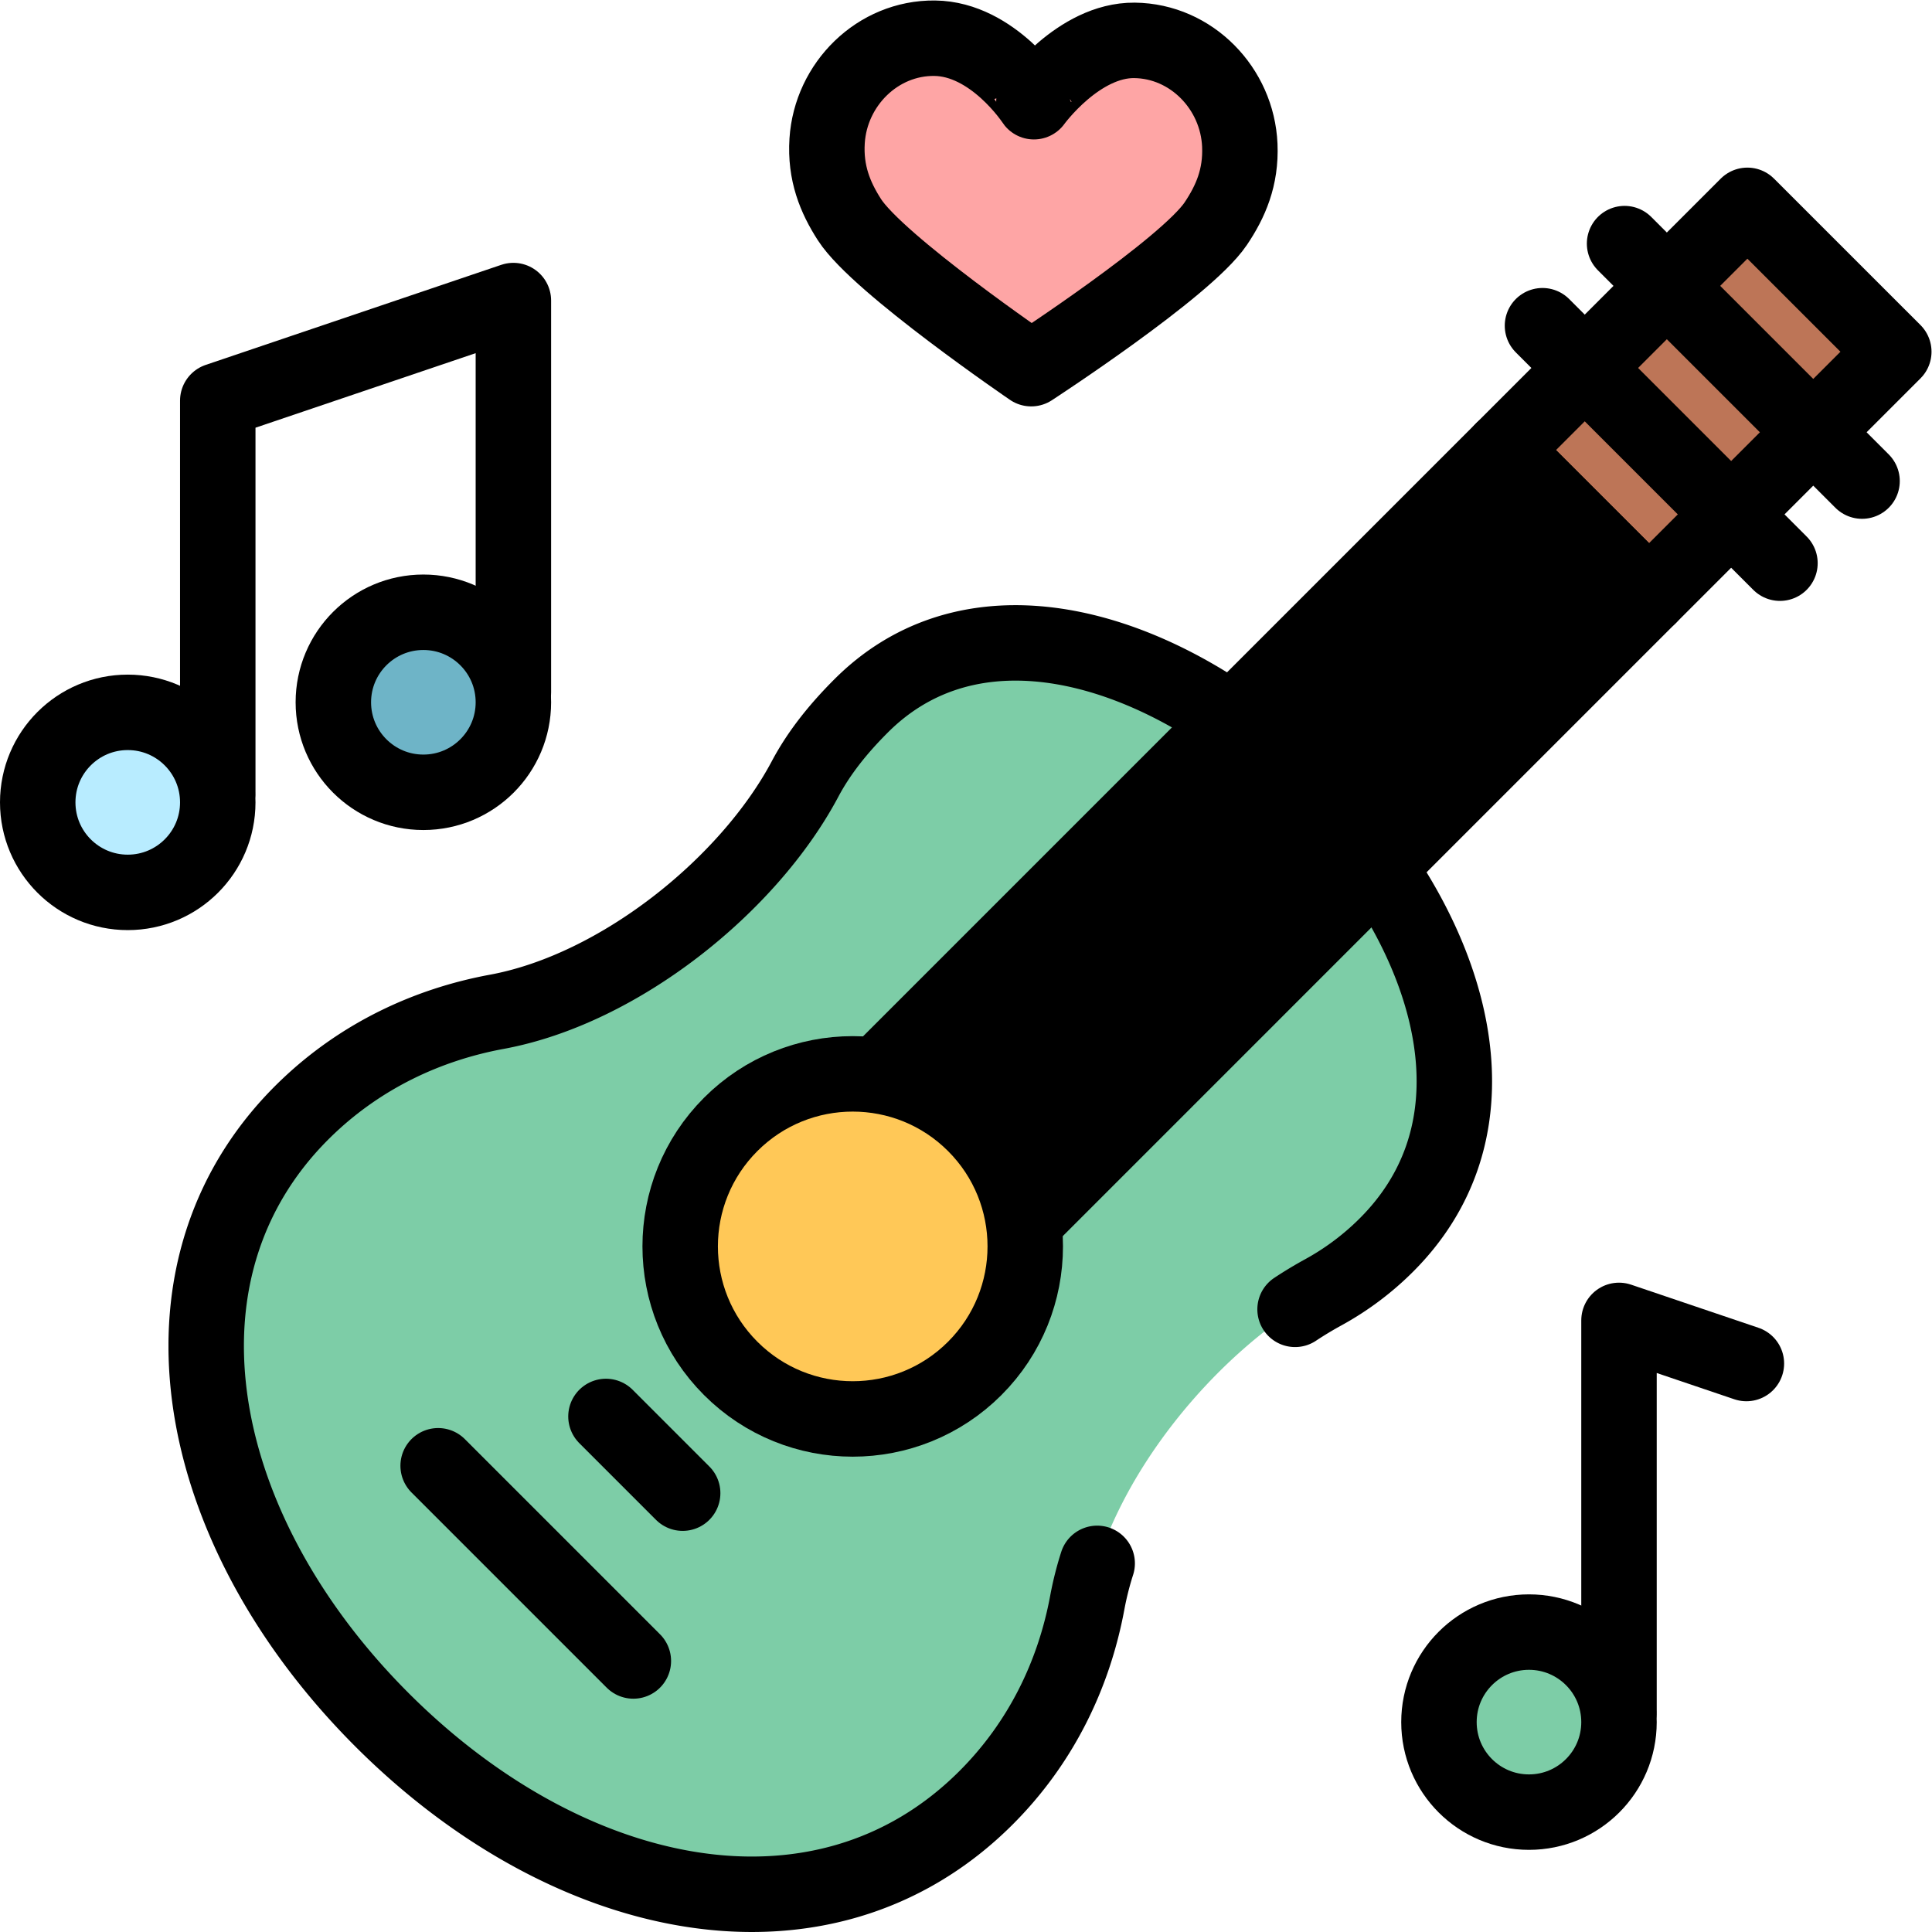
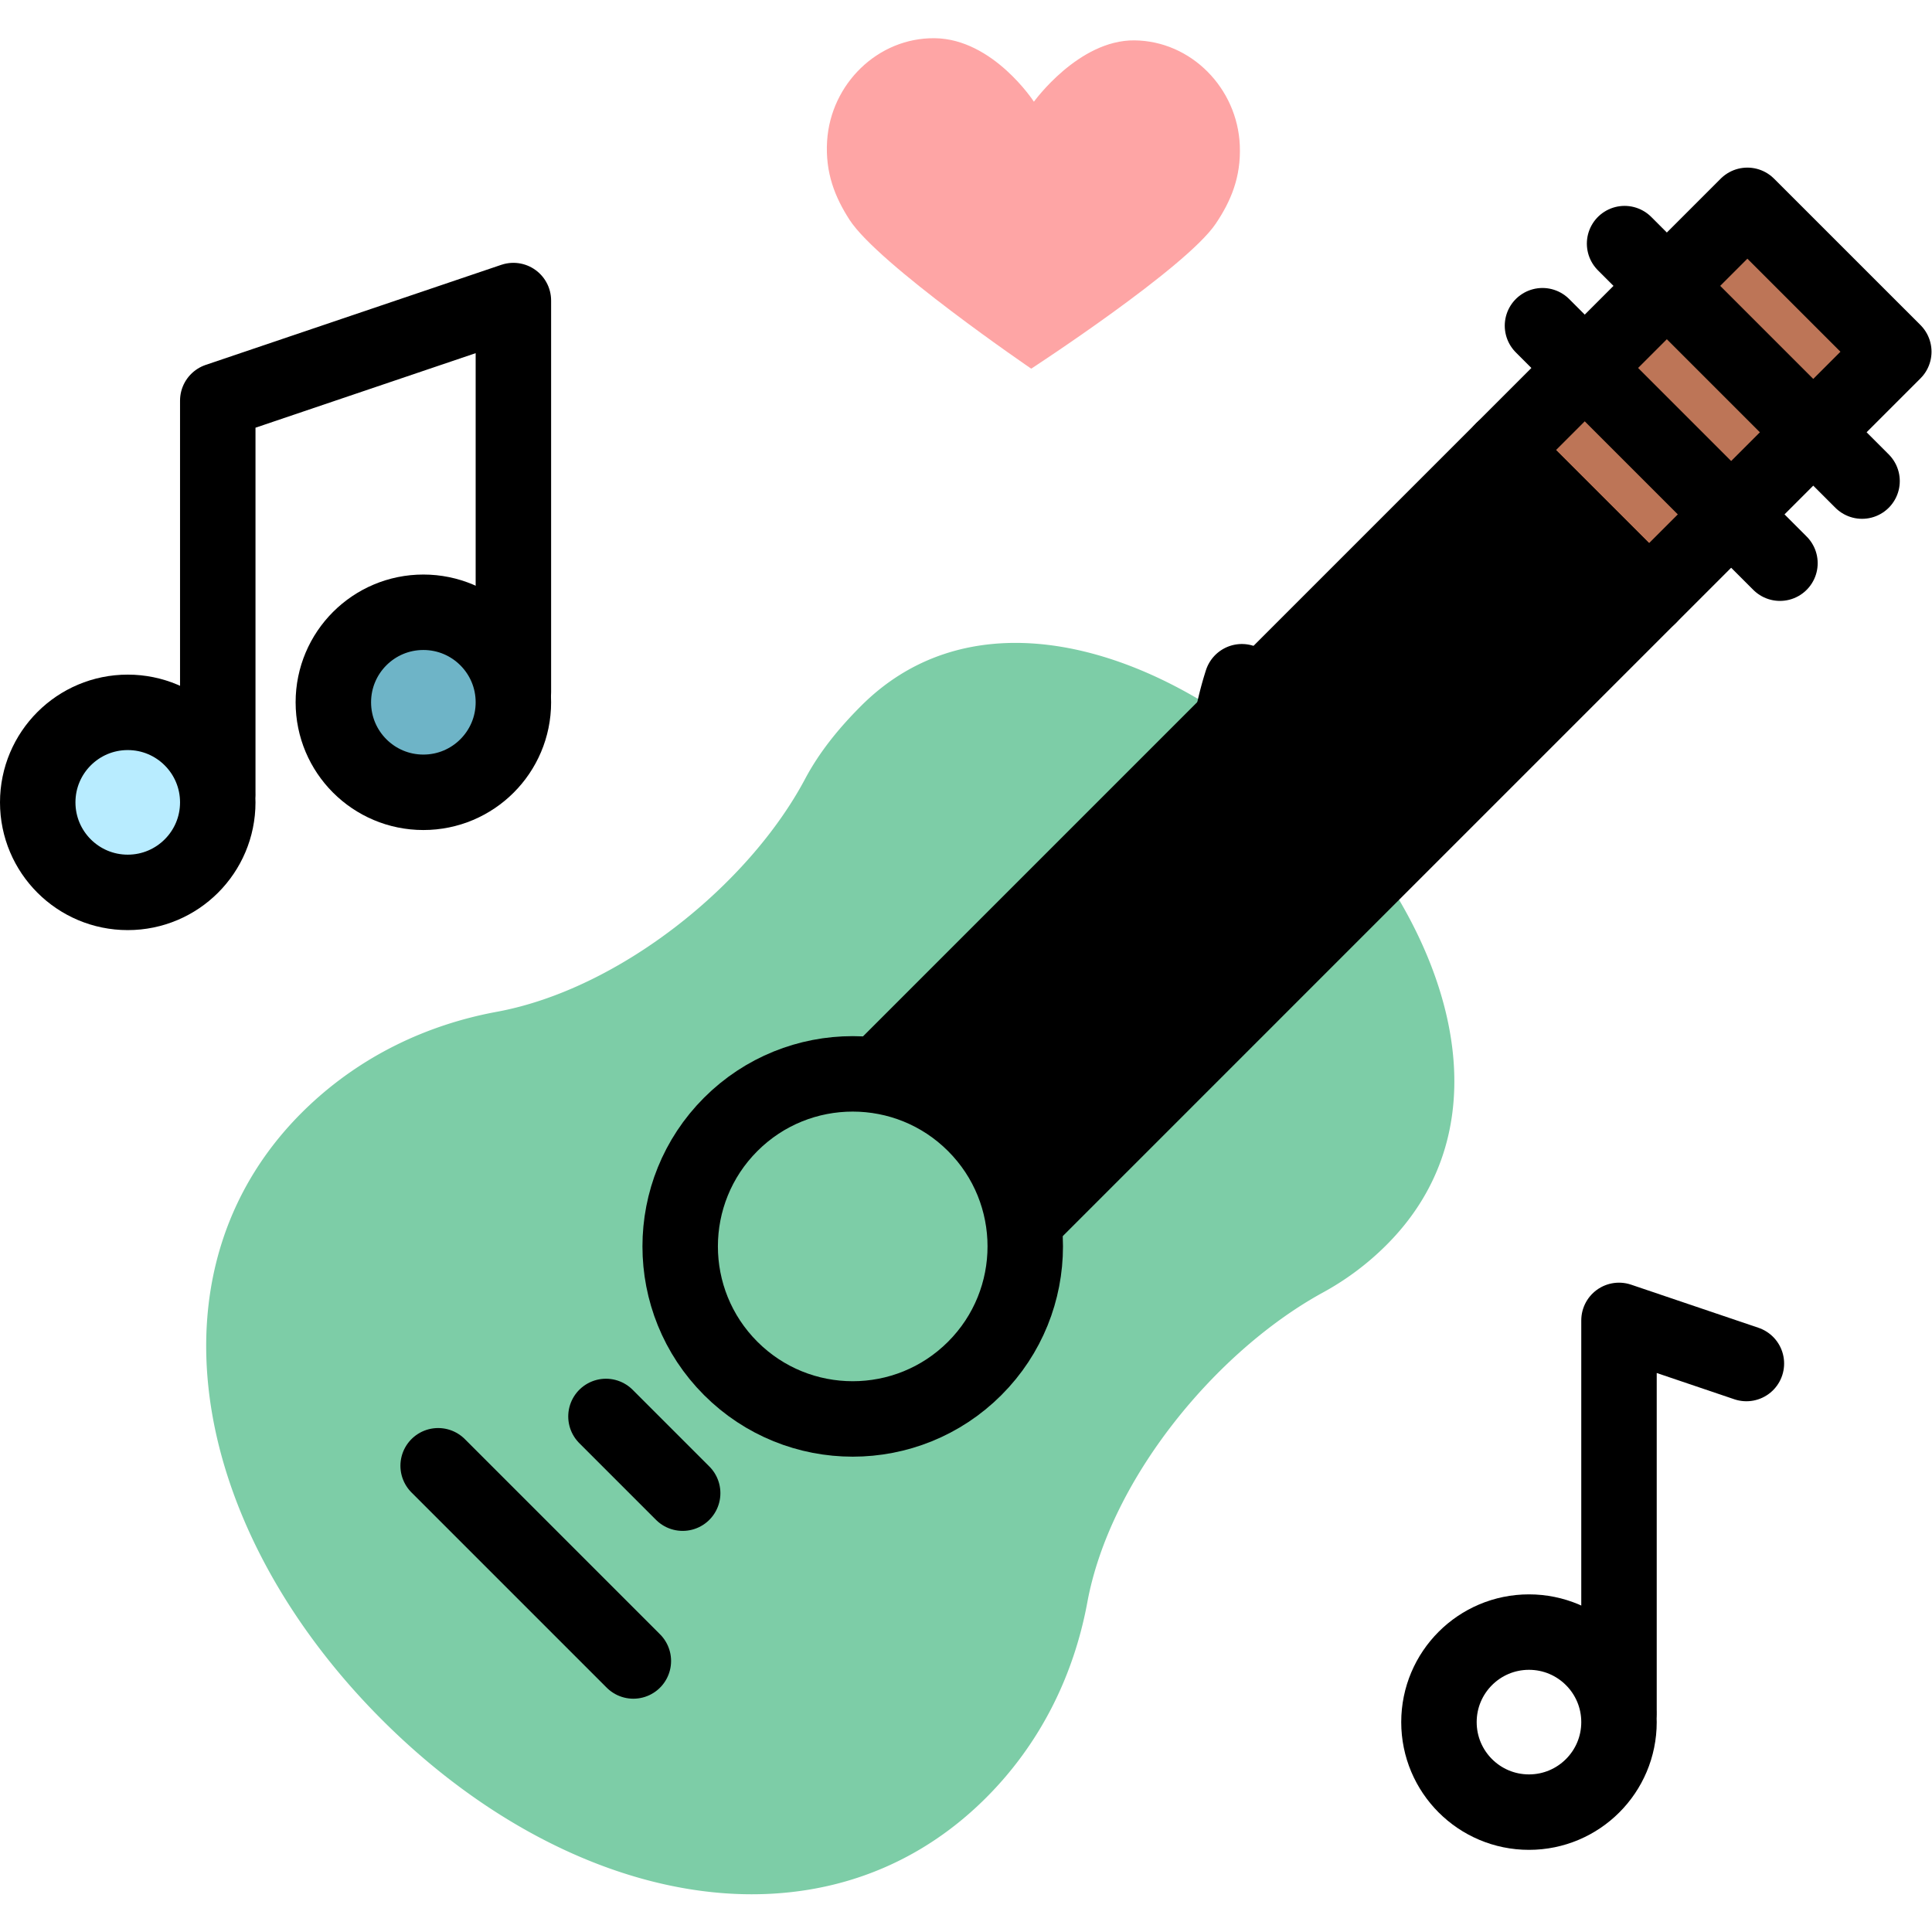
<svg xmlns="http://www.w3.org/2000/svg" width="512" height="512" viewBox="0 0 682.667 682.667" xml:space="preserve">
  <defs>
    <clipPath id="a" clipPathUnits="userSpaceOnUse">
      <path d="M0 512h512V0H0Z" data-original="#000000" />
    </clipPath>
  </defs>
  <g clip-path="url(#a)" transform="matrix(1.333 0 0 -1.333 0 682.667)">
    <path d="M0 0c-32.707 22.76-71.977 30.273-98.313 3.935-5.936-5.931-11.081-12.269-14.858-19.376-14.979-28.176-49.262-55.73-81.71-61.718-18.612-3.437-35.872-11.715-49.893-24.977-44.137-41.765-31.797-110.27 17.859-161.088 50.111-51.276 118.525-65.467 161.746-22.25 14.338 14.342 23.221 32.322 26.816 51.775 6.053 32.76 34.248 66.704 62.49 82.148a73.8 73.8 0 0 1 16.821 12.598c27.733 27.734 20.5 67.31-2.186 100.11" style="fill-opacity:1;fill-rule:nonzero;stroke:none" transform="translate(326.577 321.084)" fill="#7dcda7" data-original="#ec9271" />
-     <path d="M0 0a104 104 0 0 0 7.418 4.479A73.8 73.8 0 0 1 24.24 17.078c27.733 27.733 20.5 67.309-2.186 100.11" style="stroke-width:20;stroke-linecap:round;stroke-linejoin:round;stroke-miterlimit:10;stroke-dasharray:none;stroke-opacity:1" transform="translate(343.295 165.054)" fill="none" stroke="#000" stroke-width="20" stroke-linecap="round" stroke-linejoin="round" stroke-miterlimit="10" data-original="#000000" />
-     <path d="M0 0c-32.707 22.76-71.977 30.273-98.313 3.935-5.936-5.931-11.081-12.269-14.858-19.376-14.979-28.176-49.262-55.73-81.71-61.718-18.612-3.437-35.872-11.715-49.893-24.977-44.137-41.765-31.797-110.27 17.859-161.088 50.111-51.276 118.525-65.467 161.746-22.25 14.338 14.342 23.221 32.322 26.816 51.775a85 85 0 0 0 2.612 10.33" style="stroke-width:20;stroke-linecap:round;stroke-linejoin:round;stroke-miterlimit:10;stroke-dasharray:none;stroke-opacity:1" transform="translate(326.577 321.084)" fill="none" stroke="#000" stroke-width="20" stroke-linecap="round" stroke-linejoin="round" stroke-miterlimit="10" data-original="#000000" />
+     <path d="M0 0a85 85 0 0 0 2.612 10.33" style="stroke-width:20;stroke-linecap:round;stroke-linejoin:round;stroke-miterlimit:10;stroke-dasharray:none;stroke-opacity:1" transform="translate(326.577 321.084)" fill="none" stroke="#000" stroke-width="20" stroke-linecap="round" stroke-linejoin="round" stroke-miterlimit="10" data-original="#000000" />
    <path d="m0 0 64.869 64.873 38.812-38.804-64.873-64.877Z" style="fill-opacity:1;fill-rule:nonzero;stroke:none" transform="translate(398.32 392.825)" fill="#bd7557" data-original="#bd7557" />
    <path d="m0 0 64.869 64.873 38.812-38.804-64.873-64.877Z" style="stroke-width:20;stroke-linecap:round;stroke-linejoin:round;stroke-miterlimit:10;stroke-dasharray:none;stroke-opacity:1" transform="translate(398.32 392.825)" fill="none" stroke="#000" stroke-width="20" stroke-linecap="round" stroke-linejoin="round" stroke-miterlimit="10" data-original="#000000" />
    <path d="m0 0 .612-.612 163.361 163.365-38.811 38.803L-38.195 38.195l.61-.61" style="fill-opacity:1;fill-rule:nonzero;stroke:#000;stroke-width:20;stroke-linecap:round;stroke-linejoin:round;stroke-miterlimit:10;stroke-dasharray:none;stroke-opacity:1" transform="translate(273.152 191.267)" data-original="#000000" />
    <path d="m0 0 51.745-51.745" style="stroke-width:20;stroke-linecap:round;stroke-linejoin:round;stroke-miterlimit:10;stroke-dasharray:none;stroke-opacity:1" transform="translate(116.143 123.587)" fill="none" stroke="#000" stroke-width="20" stroke-linecap="round" stroke-linejoin="round" stroke-miterlimit="10" data-original="#000000" />
    <path d="m0 0 62.949-62.949" style="stroke-width:20;stroke-linecap:round;stroke-linejoin:round;stroke-miterlimit:10;stroke-dasharray:none;stroke-opacity:1" transform="translate(430.638 447.553)" fill="none" stroke="#000" stroke-width="20" stroke-linecap="round" stroke-linejoin="round" stroke-miterlimit="10" data-original="#000000" />
    <path d="m0 0 62.949-62.949" style="stroke-width:20;stroke-linecap:round;stroke-linejoin:round;stroke-miterlimit:10;stroke-dasharray:none;stroke-opacity:1" transform="translate(408.876 425.791)" fill="none" stroke="#000" stroke-width="20" stroke-linecap="round" stroke-linejoin="round" stroke-miterlimit="10" data-original="#000000" />
    <path d="m0 0 20.333-20.333" style="stroke-width:20;stroke-linecap:round;stroke-linejoin:round;stroke-miterlimit:10;stroke-dasharray:none;stroke-opacity:1" transform="translate(160.626 136.659)" fill="none" stroke="#000" stroke-width="20" stroke-linecap="round" stroke-linejoin="round" stroke-miterlimit="10" data-original="#000000" />
-     <path d="M0 0c-17.863 17.858-46.824 17.858-64.683 0-17.862-17.863-17.862-46.82 0-64.683 17.859-17.862 46.82-17.862 64.683 0C17.858-46.82 17.858-17.863 0 0" style="fill-opacity:1;fill-rule:nonzero;stroke:none" transform="translate(258.378 214.078)" fill="#ffc857" data-original="#ffc857" />
    <path d="M0 0c-17.863 17.858-46.824 17.858-64.683 0-17.862-17.863-17.862-46.82 0-64.683 17.859-17.862 46.82-17.862 64.683 0C17.858-46.82 17.858-17.863 0 0" style="stroke-width:20;stroke-linecap:round;stroke-linejoin:round;stroke-miterlimit:10;stroke-dasharray:none;stroke-opacity:1" transform="translate(258.378 214.078)" fill="none" stroke="#000" stroke-width="20" stroke-linecap="round" stroke-linejoin="round" stroke-miterlimit="10" data-original="#000000" />
    <path d="M0 0v103.818l78.362 26.53V26.529" style="stroke-width:20;stroke-linecap:round;stroke-linejoin:round;stroke-miterlimit:10;stroke-dasharray:none;stroke-opacity:1" transform="translate(57.725 302.108)" fill="none" stroke="#000" stroke-width="20" stroke-linecap="round" stroke-linejoin="round" stroke-miterlimit="10" data-original="#000000" />
    <path d="M0 0c0-13.179-10.684-23.862-23.862-23.862-13.179 0-23.863 10.683-23.863 23.862s10.684 23.862 23.863 23.862S0 13.179 0 0" style="fill-opacity:1;fill-rule:nonzero;stroke:none" transform="translate(57.725 299.44)" fill="#b8ecff" data-original="#b8ecff" />
    <path d="M0 0c0-13.179-10.684-23.862-23.862-23.862-13.179 0-23.863 10.683-23.863 23.862s10.684 23.862 23.863 23.862S0 13.179 0 0" style="stroke-width:20;stroke-linecap:round;stroke-linejoin:round;stroke-miterlimit:10;stroke-dasharray:none;stroke-opacity:1" transform="translate(57.725 299.44)" fill="none" stroke="#000" stroke-width="20" stroke-linecap="round" stroke-linejoin="round" stroke-miterlimit="10" data-original="#000000" />
    <path d="M0 0c0-13.179-10.684-23.862-23.862-23.862-13.179 0-23.863 10.683-23.863 23.862s10.684 23.862 23.863 23.862S0 13.179 0 0" style="fill-opacity:1;fill-rule:nonzero;stroke:none" transform="translate(136.087 325.97)" fill="#6eb4c7" data-original="#6eb4c7" />
    <path d="M0 0c0-13.179-10.684-23.862-23.862-23.862-13.179 0-23.863 10.683-23.863 23.862s10.684 23.862 23.863 23.862S0 13.179 0 0" style="stroke-width:20;stroke-linecap:round;stroke-linejoin:round;stroke-miterlimit:10;stroke-dasharray:none;stroke-opacity:1" transform="translate(136.087 325.97)" fill="none" stroke="#000" stroke-width="20" stroke-linecap="round" stroke-linejoin="round" stroke-miterlimit="10" data-original="#000000" />
    <path d="M0 0v103.818l33.771-11.433" style="stroke-width:20;stroke-linecap:round;stroke-linejoin:round;stroke-miterlimit:10;stroke-dasharray:none;stroke-opacity:1" transform="translate(429.158 58.304)" fill="none" stroke="#000" stroke-width="20" stroke-linecap="round" stroke-linejoin="round" stroke-miterlimit="10" data-original="#000000" />
-     <path d="M0 0c0-13.179-10.684-23.862-23.862-23.862-13.179 0-23.863 10.683-23.863 23.862s10.684 23.862 23.863 23.862S0 13.179 0 0" style="fill-opacity:1;fill-rule:nonzero;stroke:none" transform="translate(429.158 55.637)" fill="#7dcda7" data-original="#00dba8" />
    <path d="M0 0c0-13.179-10.684-23.862-23.862-23.862-13.179 0-23.863 10.683-23.863 23.862s10.684 23.862 23.863 23.862S0 13.179 0 0" style="stroke-width:20;stroke-linecap:round;stroke-linejoin:round;stroke-miterlimit:10;stroke-dasharray:none;stroke-opacity:1" transform="translate(429.158 55.637)" fill="none" stroke="#000" stroke-width="20" stroke-linecap="round" stroke-linejoin="round" stroke-miterlimit="10" data-original="#000000" />
    <path d="M0 0c-14.841.16-26.663-16.262-26.663-16.262S-37.468.404-52.976.572c-15.084.162-27.536-12.146-28.504-27.2-.546-8.506 2.127-15.012 5.929-20.919 7.597-11.803 48.174-39.479 48.174-39.479s41.01 26.693 48.912 38.432c3.937 5.85 6.742 12.271 6.378 20.785C27.269-12.737 15.085-.163 0 0" style="fill-opacity:1;fill-rule:nonzero;stroke:none" transform="translate(300.73 501.427)" fill="#fea5a5" data-original="#ff5d5d" />
-     <path d="M0 0c-14.841.16-26.663-16.262-26.663-16.262S-37.468.404-52.976.572c-15.084.162-27.536-12.146-28.504-27.2-.546-8.506 2.127-15.012 5.929-20.919 7.597-11.803 48.174-39.479 48.174-39.479s41.01 26.693 48.912 38.432c3.937 5.85 6.742 12.271 6.378 20.785C27.269-12.737 15.085-.163 0 0" style="stroke-width:20;stroke-linecap:round;stroke-linejoin:round;stroke-miterlimit:10;stroke-dasharray:none;stroke-opacity:1" transform="translate(300.73 501.427)" fill="none" stroke="#000" stroke-width="20" stroke-linecap="round" stroke-linejoin="round" stroke-miterlimit="10" data-original="#000000" />
  </g>
</svg>